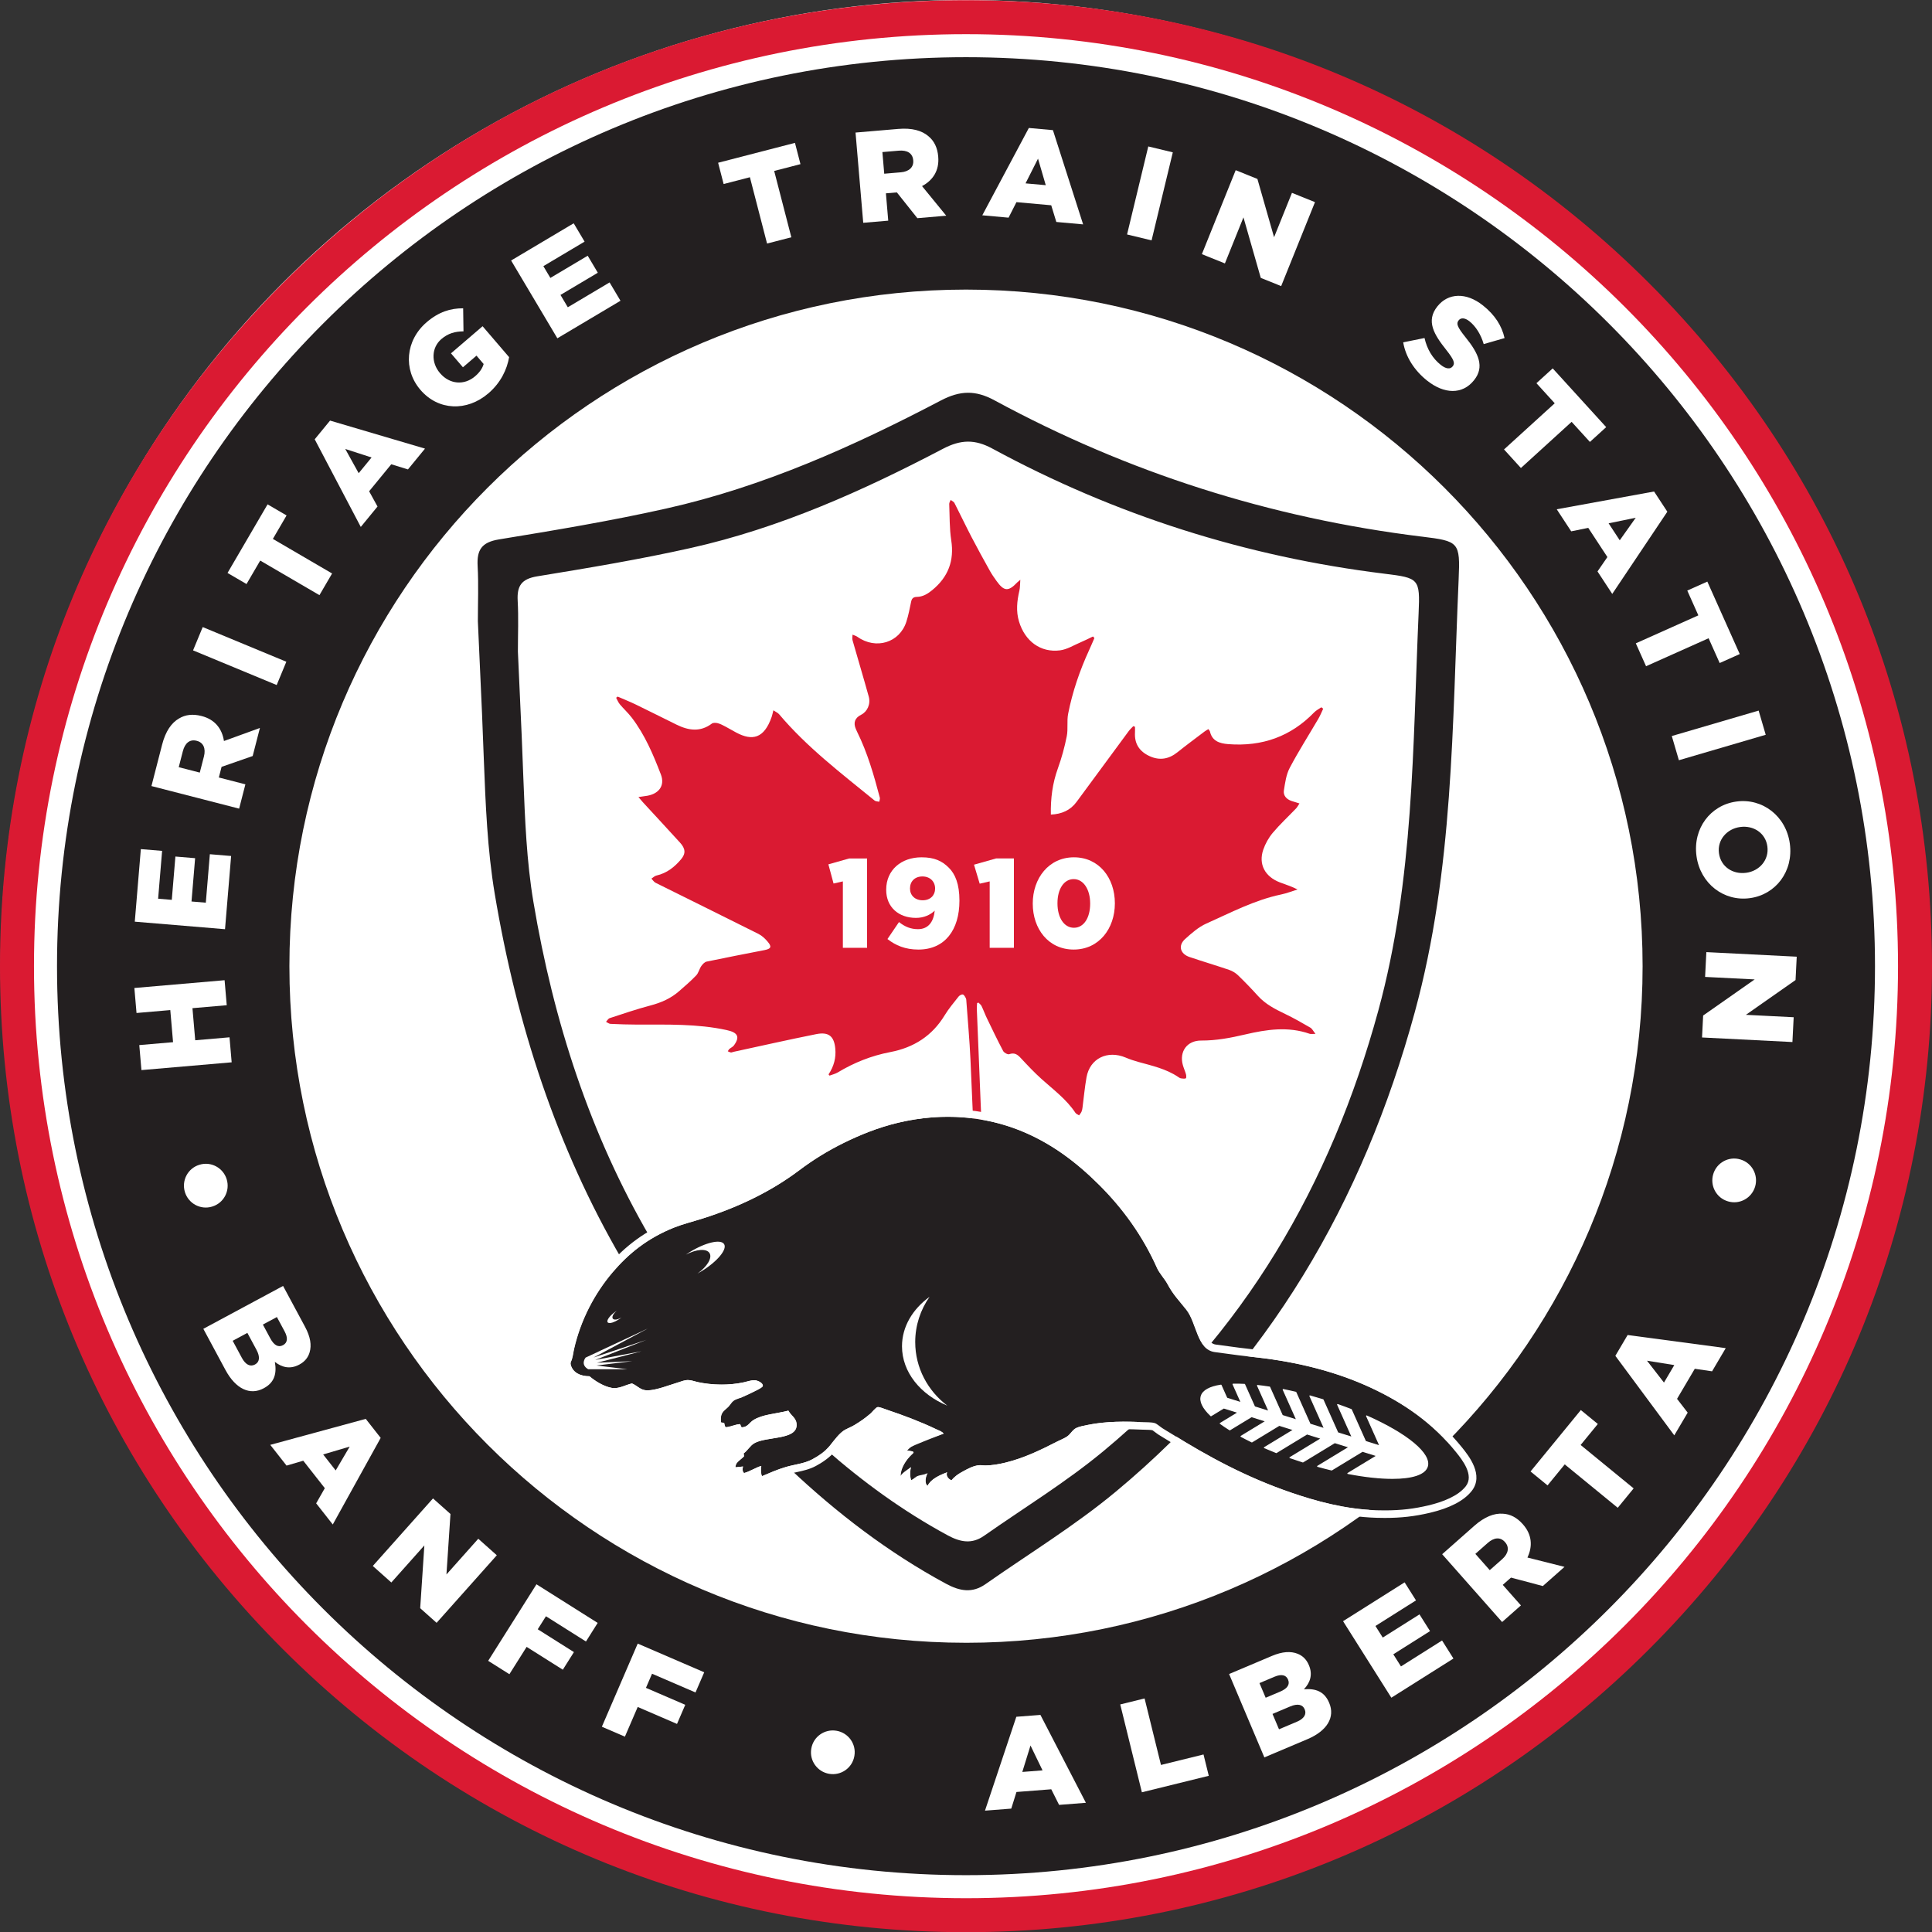
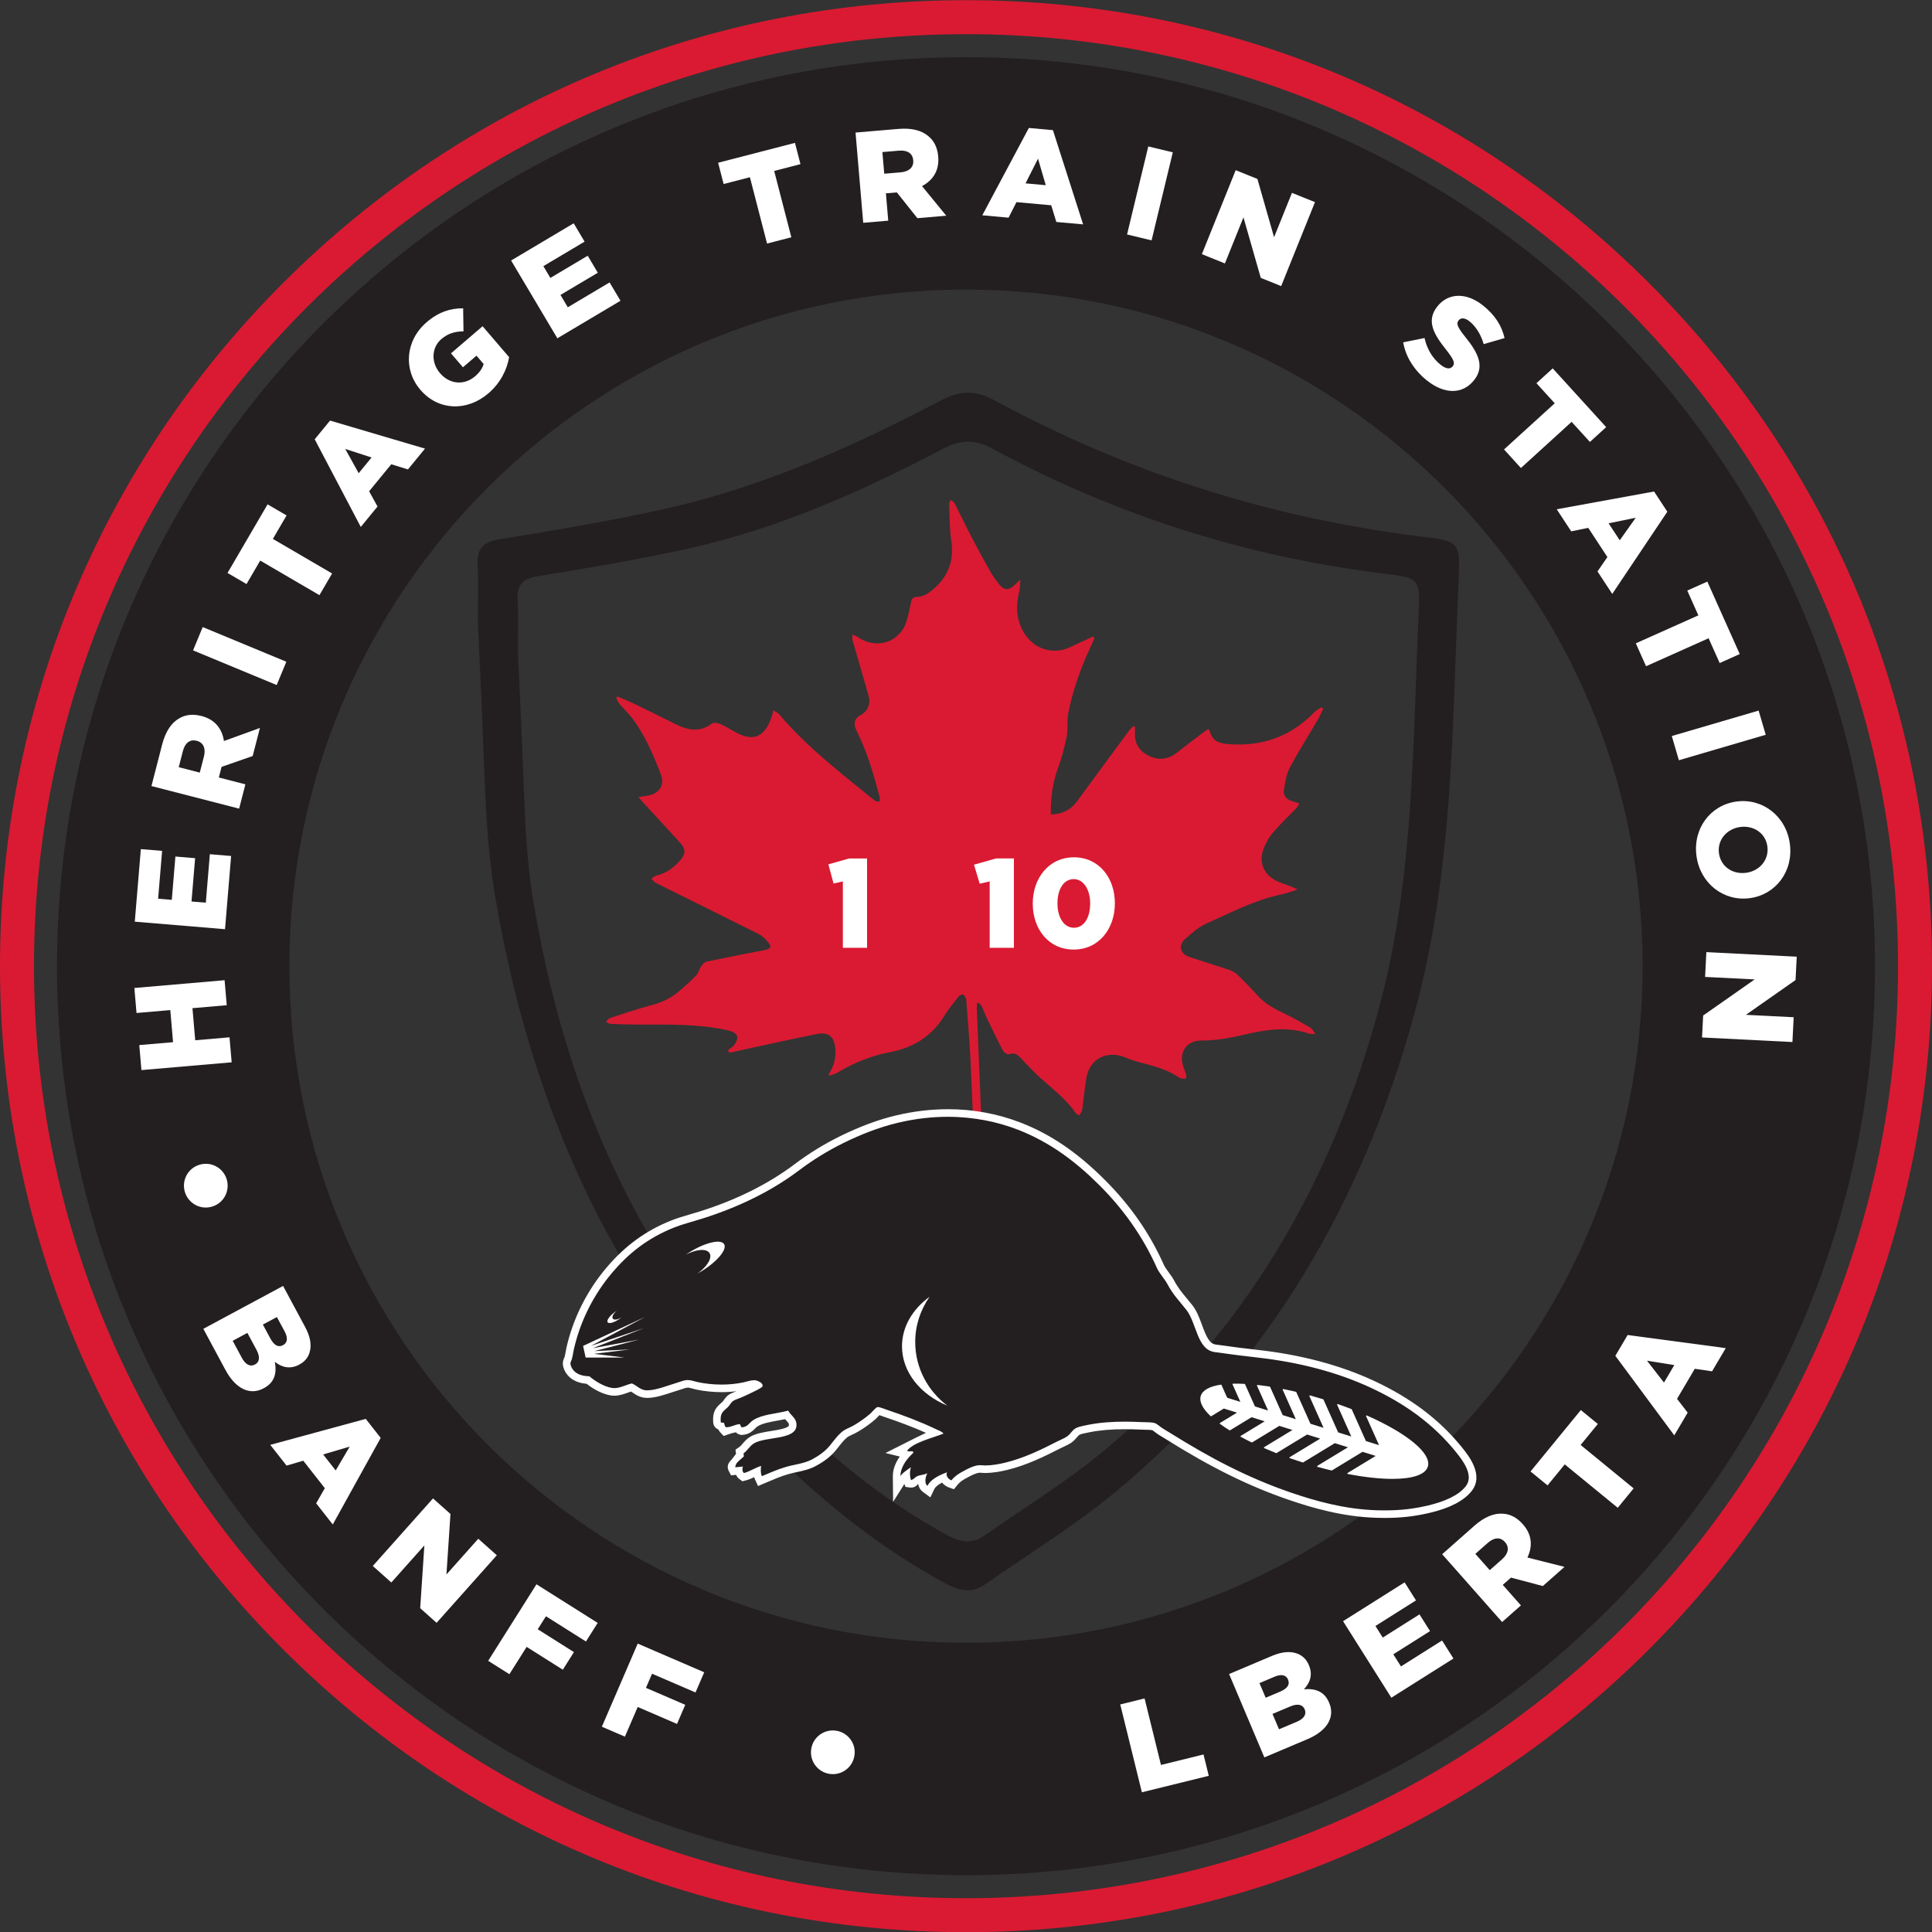
<svg xmlns="http://www.w3.org/2000/svg" id="b" viewBox="0 0 244.045 244.068">
  <rect x="0" y="0" width="244.045" height="244.068" fill="#333333" stroke="none" />
  <g id="c">
-     <circle cx="121.927" cy="121.85" r="121.85" fill="#fff" />
    <path d="m104.663,135.708c.671-1.004.962-2.082.848-3.263-.148-1.538-.82-2.133-2.407-1.816-3.495.698-6.971,1.486-10.454,2.238-.11.024-.223.09-.326.076-.135-.018-.262-.096-.392-.147.066-.1.115-.218.203-.295.18-.157.433-.258.567-.441.795-1.087.499-1.637-.906-1.943-3.728-.812-7.512-.686-11.291-.693-1.131-.002-2.262-.04-3.392-.092-.192-.009-.376-.168-.564-.258.153-.159.276-.403.464-.465,1.709-.558,3.413-1.142,5.152-1.6,1.364-.359,2.589-.9,3.625-1.813.732-.645,1.48-1.278,2.148-1.98.303-.318.392-.813.647-1.185.161-.235.42-.51.681-.565,2.429-.509,4.868-.974,7.304-1.453.815-.16.944-.409.424-1.033-.327-.393-.732-.782-1.19-1.012-4.323-2.169-8.667-4.301-12.997-6.458-.212-.105-.348-.347-.52-.525.208-.133.399-.335.627-.387,1.325-.301,2.302-1.084,3.117-2.057.613-.731.557-1.344-.129-2.099-1.558-1.713-3.136-3.41-4.704-5.115-.158-.172-.304-.355-.552-.645.368-.055.596-.097.826-.121,1.699-.183,2.571-1.273,2.006-2.739-.967-2.51-2.013-5-3.685-7.184-.452-.59-1.017-1.1-1.497-1.673-.201-.24-.314-.547-.466-.823.064-.05.127-.1.191-.151.777.338,1.566.652,2.327,1.02,1.715.83,3.412,1.692,5.122,2.53,1.507.739,2.993.959,4.453-.141.166-.125.521-.107.755-.045.343.091.663.27.98.436.456.239.895.507,1.35.748,2.005,1.063,3.505.777,4.465-1.979.077-.221.12-.454.219-.835.301.202.568.311.728.501,3.502,4.157,7.85,7.461,12.064,10.9.137.112.386.101.582.147.027-.173.113-.36.072-.517-.751-2.846-1.558-5.675-2.881-8.341-.048-.097-.09-.198-.134-.297q-.546-1.231.661-1.836c.77-.386,1.217-1.34.954-2.291-.657-2.376-1.371-4.737-2.045-7.109-.063-.222-.005-.475-.003-.713.205.088.436.144.612.27,2.335,1.662,5.34.751,6.19-1.911.263-.822.423-1.676.6-2.521.084-.401.273-.602.719-.609.764-.013,1.361-.379,1.929-.842,2.053-1.674,2.812-3.746,2.419-6.306-.231-1.508-.192-3.055-.255-4.585-.007-.169.116-.342.179-.513.162.123.393.215.475.375.735,1.434,1.423,2.889,2.167,4.319.743,1.43,1.525,2.841,2.309,4.251.243.437.534.853.826,1.263.967,1.36,1.512,1.396,2.65.194.059-.062.13-.113.374-.322-.044.571-.025.981-.115,1.368-.303,1.301-.445,2.595-.051,3.904.749,2.488,2.725,3.961,5.181,3.646.897-.115,1.739-.65,2.597-1.014.533-.226,1.048-.491,1.571-.739.058.067.117.133.175.2-.219.501-.429,1.005-.657,1.502-1.193,2.597-2.113,5.28-2.66,8.065-.181.923.01,1.912-.173,2.834-.272,1.37-.643,2.734-1.12,4.052-.683,1.885-.931,3.806-.889,5.847,1.363-.062,2.461-.538,3.243-1.598,2.199-2.981,4.39-5.968,6.591-8.948.167-.226.385-.419.579-.627.071.027.143.054.214.082,0,.244.012.49-.002.733-.08,1.383.54,2.376,1.84,2.972,1.283.589,2.442.378,3.525-.489,1.127-.902,2.292-1.761,3.444-2.635.135-.102.289-.18.466-.289.086.131.174.211.196.305.273,1.194,1.182,1.506,2.314,1.594,4.302.333,7.919-.98,10.851-4.013.251-.259.601-.431.906-.643.077.062.154.125.231.187-.198.415-.366.846-.598,1.243-1.212,2.073-2.51,4.104-3.627,6.222-.451.854-.583,1.883-.737,2.849-.101.632.305,1.108.958,1.332.293.101.592.185,1.009.315-.164.243-.272.465-.437.638-.976,1.022-2.023,1.988-2.928,3.063-.525.623-.947,1.379-1.208,2.14-.628,1.832.207,3.404,2.096,4.13.725.279,1.476.5,2.231.895-.685.213-1.357.484-2.057.63-3.378.705-6.378,2.303-9.464,3.677-.996.444-1.861,1.219-2.677,1.952-.916.823-.632,1.873.557,2.274,1.662.561,3.347,1.059,5.007,1.626.408.139.814.386,1.118.68.874.845,1.718,1.721,2.531,2.62.944,1.043,2.169,1.664,3.431,2.27,1.086.521,2.132,1.121,3.172,1.724.23.133.36.424.651.786-.397,0-.584.045-.732-.007-2.729-.957-5.432-.552-8.146.083-1.822.426-3.652.78-5.557.769-1.793-.01-2.79,1.397-2.32,3.093.109.395.287.773.397,1.168.046.167.052.485-.019.513-.179.069-.416.034-.622-0-.126-.021-.246-.108-.356-.182-1.513-1.02-3.285-1.41-5.021-1.891-.54-.15-1.076-.329-1.59-.547-2.31-.979-4.533.109-4.956,2.488-.226,1.274-.34,2.567-.51,3.851-.022.169-.053.345-.123.499-.075.164-.202.307-.306.46-.157-.106-.368-.18-.463-.323-1.12-1.691-2.755-2.904-4.255-4.249-.937-.84-1.799-1.758-2.654-2.676-.414-.445-.787-.717-1.46-.478-.183.065-.646-.19-.759-.405-.721-1.365-1.387-2.756-2.056-4.145-.245-.509-.435-1.042-.681-1.55-.079-.163-.256-.282-.389-.422-.056.023-.112.046-.167.07-.012.246-.043.493-.033.739.328,8.006.643,16.013,1.002,24.017.105,2.35.339,4.695.51,7.043.016.215.067.455-.01.641-.083.2-.332.509-.45.487-.223-.042-.543-.263-.579-.451-.145-.762-.242-1.538-.276-2.312-.34-7.681-.647-15.364-1.001-23.045-.112-2.436-.337-4.867-.513-7.301-.011-.15-.006-.316-.072-.444-.092-.179-.219-.427-.379-.465-.152-.036-.424.118-.539.263-.611.777-1.256,1.54-1.765,2.377-1.553,2.554-3.849,4.058-6.862,4.634-2.376.454-4.577,1.331-6.627,2.567-.312.188-.693.273-1.043.405-.042-.052-.085-.105-.127-.157Z" fill="#da1a32" />
    <path d="m187.778,199.74l1.425-1.234c.702-.606.787-1.641.18-2.342-.607-.701-1.653-.776-2.354-.169l-1.426,1.233,2.175,2.512Z" fill="#fff" />
    <path d="m122.023,4.315c65.021,0,117.731,52.71,117.731,117.731s-52.71,117.731-117.731,117.731S4.292,187.067,4.292,122.046,57.002,4.315,122.023,4.315M122.023.023C89.429.023,58.787,12.715,35.74,35.763,12.693,58.81,0,89.452,0,122.046s12.693,63.236,35.74,86.283c23.047,23.047,53.69,35.74,86.283,35.74s63.236-12.693,86.283-35.74c23.047-23.047,35.74-53.69,35.74-86.283s-12.693-63.236-35.74-86.283C185.259,12.715,154.616.023,122.023.023h0Z" fill="#da1a32" />
    <path d="m122.023,7.225C58.609,7.225,7.202,58.632,7.202,122.046s51.407,114.821,114.821,114.821,114.821-51.407,114.821-114.821S185.436,7.225,122.023,7.225Zm0,200.286c-47.201,0-85.466-38.264-85.466-85.466S74.821,36.58,122.023,36.58s85.466,38.264,85.466,85.466-38.264,85.466-85.466,85.466Z" fill="#231f20" />
    <path d="m179.577,67.782c-19.073-2.345-37.07-8.061-53.957-17.215-2.389-1.295-4.333-1.259-6.788.029-11.057,5.799-22.439,10.9-34.686,13.643-6.983,1.564-14.057,2.743-21.122,3.899-2.191.358-2.803,1.331-2.691,3.366.128,2.32.03,4.653.03,6.981l.524,11.613.227,5.796c.223,5.684.443,11.421,1.38,17.015,2.772,16.538,7.845,32.072,16.041,46.134,1.183-.917,2.392-1.87,3.553-2.795-7.515-12.904-12.168-27.157-14.711-42.331-.861-5.137-1.063-10.406-1.268-15.626l-.209-5.323-.481-10.665c0-2.137.091-4.28-.027-6.411-.103-1.868.459-2.762,2.471-3.091,6.488-1.061,12.985-2.144,19.398-3.581,11.247-2.52,21.7-7.204,31.854-12.53,2.254-1.182,4.039-1.216,6.234-.026,15.509,8.406,32.037,13.655,49.553,15.809,4.333.533,4.486.612,4.293,4.985-.743,16.814-.587,33.693-5.082,50.169-6.018,22.057-17.008,40.946-34.676,55.631-4.742,3.942-10.064,7.188-15.13,10.738-1.529,1.072-2.973.823-4.595-.055-5.653-3.059-10.775-6.794-15.517-10.974l-1.048,1.524-3.392,1.022c5.943,5.603,12.429,10.585,19.726,14.533,1.766.955,3.338,1.226,5.003.059,5.516-3.866,11.311-7.401,16.474-11.693,19.238-15.991,31.205-36.558,37.758-60.576,4.895-17.94,4.725-36.319,5.534-54.628.21-4.762.043-4.848-4.675-5.428Z" fill="#231f20" />
    <path d="m72.116,172.449c.29.946,1.203,1.397,2.357,1.397.657.561,1.771,1.285,2.823,1.47.885.154,1.713-.374,2.544-.562.569.225.939.682,1.531.824,1.038.248,3.023-.573,4.03-.865.416-.12.837-.295,1.169-.356.618-.116,1.08.12,1.615.233,1.661.351,3.769.456,5.787.02.467-.1.944-.285,1.398-.264.262.011,1.06.302.992.736-.025.156-.54.416-.804.55-.718.365-1.227.601-1.911.901-.346.151-.468-.033-1.005.427-.241.206-.443.565-.653.766-.612.587-1.014.701-.918,1.897.01.129.318.042.42.129.045.208.052.556.22.528.72-.118,1.084-.325,1.756-.391.136.081.096.367.267.407.742-.032.943-.588,1.443-.909,1.143-.732,2.797-.781,4.425-1.197.343.678,1.067.915,1.037,1.863-.058,1.862-3.84,1.374-5.352,2.255-.538.313-.862.955-1.336,1.274.015.125.03.249.044.373-.293.316-.634.504-.91.827-.084.098-.217.459-.163.564.317-.033.634-.068.952-.101-.106.25-.095.659.133.827.71-.186,1.474-.695,2.161-.898-.047.379-.082.906.096,1.295,1.033-.439,1.945-.844,3.029-1.164,1.093-.324,2.299-.416,3.333-.966.856-.455,1.69-1.061,2.243-1.749.487-.604,1.213-1.628,1.932-2.005.394-.207.796-.363,1.171-.589.766-.461,1.32-.853,2.001-1.432.18-.154.671-.776.895-.822.219-.043.848.221,1.126.316,2.227.747,4.34,1.548,6.307,2.491.326.156.705.264.907.542-1.643.63-6.307,2.419-4.589,2.144.194-.031.691.079.772.208.049.078-.161.233-.214.284-.673.635-1.417,1.688-1.407,2.733.295-.467.935-.818,1.324-1.128-.141.429-.179,1.108.012,1.624.126.017.376-.236.448-.268.672-.29,1.074-.308,1.623-.592-.214.334-.449,1.256.01,1.596.411-.859,1.502-1.351,2.464-1.714h0c-.211.456.216.894.559,1.015.409-.511.887-.83,1.478-1.144.524-.281,1.267-.709,2.021-.768.264-.02.531.036.781.032.888-.013,1.703-.161,2.507-.353,2.43-.586,4.624-1.679,6.576-2.676.417-.213.89-.394,1.23-.624.473-.322.68-.844,1.173-1.084.362-.176.942-.282,1.476-.39,2.304-.467,4.729-.446,6.831-.351.538.025,1.179-.001,1.6.119.28.081.65.432.982.651.351.229.721.438,1.008.617,4.757,2.978,9.598,5.589,15.226,7.518,3.089,1.059,6.809,2.112,10.859,2.231,2.597.076,4.473-.135,6.491-.611,1.905-.45,3.771-1.204,4.726-2.408,1.115-1.407-.454-3.369-1.211-4.312-2.929-3.638-6.549-6.176-10.763-8.14-4.231-1.97-9.066-3.236-14.401-3.832-1.764-.198-2.789-.324-5.338-.679-2.242-.312-2.27-3.68-3.577-5.337-.972-1.232-1.666-1.885-2.427-3.321-.254-.481-1.011-1.353-1.262-1.916-1.83-4.112-4.343-7.566-7.323-10.537-2.896-2.886-6.188-5.411-10.311-6.998-4.028-1.55-9.2-2.264-15.126-.854-2.486.592-4.76,1.52-6.812,2.526-2.056,1.009-3.956,2.193-5.612,3.443-3.377,2.55-7.45,4.61-12.249,6.125-1.284.406-2.497.702-3.593,1.138-3.355,1.336-5.759,3.29-7.767,5.646-2.269,2.665-4.032,5.994-4.877,9.691-.12.527-.154,1.093-.393,1.609,0,0-.097.178-.017.443Z" fill="#231f20" fill-rule="evenodd" />
    <path d="m119.723,141.07c3.32,0,6.288.643,8.807,1.612,4.123,1.586,7.415,4.111,10.311,6.998,2.981,2.971,5.493,6.426,7.323,10.537.251.563,1.007,1.435,1.262,1.916.761,1.435,1.455,2.089,2.427,3.321,1.307,1.657,1.336,5.025,3.577,5.337,2.549.354,3.574.481,5.338.679,5.335.596,10.171,1.862,14.401,3.832,4.214,1.963,7.834,4.502,10.763,8.14.757.943,2.326,2.905,1.211,4.312-.955,1.205-2.821,1.958-4.726,2.408-1.75.412-3.392.626-5.49.626-.322,0-.656-.005-1.002-.015-4.05-.119-7.77-1.172-10.859-2.231-5.628-1.929-10.469-4.54-15.226-7.518-.287-.179-.657-.388-1.008-.617-.331-.219-.702-.57-.982-.651-.421-.121-1.062-.095-1.6-.119-.698-.031-1.432-.055-2.185-.055-1.514,0-3.107.094-4.646.406-.533.108-1.114.214-1.476.39-.494.24-.7.762-1.173,1.084-.34.23-.812.411-1.23.624-1.952.997-4.146,2.09-6.576,2.676-.804.192-1.62.34-2.507.353-.008 0-.015 0-.023 0-.205,0-.42-.037-.636-.037-.041,0-.082.001-.122.004-.754.059-1.496.487-2.021.768-.59.314-1.069.633-1.478,1.144-.343-.121-.77-.559-.559-1.015-.962.363-2.053.856-2.464,1.714-.459-.34-.224-1.262-.01-1.596-.549.284-1.224.17-1.592.592-.048.057-.358.269-.46.269-.006,0-.013-0-.02-.001-.191-.515-.153-1.194-.012-1.624-.389.31-1.029.661-1.324,1.128-.01-1.045.735-2.098,1.407-2.733.053-.051.233-.194.214-.284-.01-.294-.612.066-.772-.208.888-1.078,2.946-1.513,4.589-2.144-.201-.277-.58-.386-.907-.542-1.967-.943-4.08-1.744-6.307-2.491-.258-.088-.816-.321-1.071-.321-.02,0-.039.002-.055.005-.224.046-.715.668-.895.822-.681.578-1.235.971-2.001,1.432-.375.227-.777.383-1.171.589-.719.377-1.445,1.401-1.932,2.005-.553.688-1.386,1.294-2.243,1.749-1.035.55-2.24.642-3.333.966-1.084.32-1.996.726-3.029,1.164-.178-.39-.143-.917-.096-1.295-.687.203-1.451.712-2.161.898-.227-.169-.238-.577-.133-.827-.317.033-.635.068-.952.101-.054-.105.11-.466.194-.564.276-.323.586-.511.878-.827-.015-.124-.03-.248-.044-.373.474-.319.798-.961,1.336-1.274,1.512-.881,5.294-.393,5.352-2.255.03-.947-.694-1.185-1.037-1.863-1.628.416-3.282.465-4.425,1.197-.5.321-.701.878-1.443.909-.171-.04-.131-.326-.267-.407-.672.065-1.194.455-1.756.391-.117-.125-.175-.32-.22-.528-.102-.088-.41-.001-.42-.129-.096-1.196.306-1.31.918-1.897.209-.201.384-.596.653-.766.268-.171.659-.276,1.005-.427.683-.3,1.192-.535,1.911-.901.264-.134.779-.394.804-.55.067-.434-.73-.724-.992-.736-.024-.001-.049-.002-.073-.002-.432,0-.883.171-1.324.266-.93.201-1.879.287-2.795.287-1.071,0-2.097-.118-2.992-.307-.434-.092-.82-.265-1.28-.265-.107,0-.218.009-.334.031-.332.061-.753.236-1.169.356-.878.254-2.5.911-3.589.911-.16,0-.309-.014-.442-.046-.592-.141-.962-.598-1.531-.824-.727.165-1.452.59-2.215.59-.109,0-.218-.009-.328-.028-1.052-.184-2.166-.908-2.823-1.47-1.154,0-2.067-.452-2.357-1.397-.08-.264.017-.443.017-.443.24-.517.273-1.083.393-1.609.845-3.697,2.608-7.026,4.877-9.691,2.008-2.357,4.412-4.311,7.767-5.646,1.096-.436,2.309-.733,3.593-1.139,4.799-1.515,8.872-3.575,12.249-6.125,1.655-1.249,3.555-2.434,5.612-3.443,2.052-1.006,4.326-1.934,6.812-2.526,2.219-.528,4.331-.758,6.318-.758m0-.956c-2.153,0-4.353.264-6.539.784-2.241.534-4.534,1.383-7.011,2.598-2.045,1.003-3.985,2.193-5.767,3.538-3.323,2.509-7.347,4.52-11.961,5.976-.427.135-.846.258-1.255.377-.841.246-1.636.479-2.404.785-3.203,1.275-5.79,3.154-8.142,5.915-2.48,2.913-4.237,6.405-5.081,10.099-.04.176-.072.355-.103.536-.057.325-.11.632-.222.877-.082.171-.232.591-.068,1.13.37,1.205,1.448,1.959,2.917,2.063.573.447,1.738,1.244,3.013,1.468.161.028.327.042.493.042.646,0,1.219-.207,1.726-.389.134-.048.264-.095.389-.136.074.046.152.099.235.155.3.204.673.458,1.176.577.2.048.423.072.663.072.977,0,2.172-.397,3.132-.717.271-.09.518-.173.723-.232.174-.05.35-.109.52-.167.206-.07.42-.142.555-.167.059-.011.111-.015.162-.015.177,0,.366.053.606.121.156.044.313.088.476.122,1.015.215,2.118.328,3.19.328.647,0,1.282-.04,1.897-.12-.047.018-.094.035-.141.053-.268.1-.546.203-.803.367-.32.202-.527.498-.678.714-.044.062-.083.125-.127.172-.083.079-.166.152-.242.22-.613.542-1.074,1.066-.963,2.439.009.121.083.645.64.865.064.129.147.254.255.37l.429.458.591-.211c.311-.111.625-.196.947-.257.145.154.324.254.536.304l.128.03.131-.006c.866-.037,1.335-.506,1.646-.816.103-.103.193-.192.273-.244.613-.392,1.533-.559,2.507-.736.325-.059.657-.119.994-.19.058.066.115.128.168.185.278.301.327.371.32.571-.012.383-1.405.605-2.238.737-.947.151-1.926.306-2.64.723-.427.248-.734.604-.98.889-.145.168-.295.341-.409.418l-.484.326.064.54c-.089.112-.175.226-.26.338-.112.148-.223.294-.331.421-.638.582-.446,1.152-.333,1.371l.299.581.632-.066c.095.208.237.396.434.542l.368.273.443-.116c.363-.095.708-.244,1.043-.402.028.092.062.183.102.272l.387.846.857-.364.323-.137c.905-.386,1.687-.719,2.604-.99.34-.101.699-.178,1.079-.261.803-.174,1.634-.353,2.432-.778.747-.397,1.793-1.065,2.539-1.995.075-.093.157-.198.243-.308.382-.487.959-1.224,1.387-1.449.143-.075.288-.143.431-.21.256-.12.52-.245.79-.408.823-.495,1.42-.922,2.126-1.521.077-.065.195-.188.328-.332.048-.052.122-.132.193-.205.119.042.261.094.341.124.089.033.169.062.233.084,2.074.696,3.786,1.351,5.305,2.032-.79.366-1.548.75-2.291,1.125l-.513.259-2.308,1.162,1.81.447c-.449.634-.887,1.505-.878,2.479l.031,3.249,1.427-2.262.137.368.566.079.066.009.086.001c.319,0,.669-.153.872-.485.07.392.256.762.62,1.032l.931.69.5-1.045c.157-.329.564-.607.983-.822.224.275.527.494.859.611l.641.226.424-.531c.313-.391.683-.633,1.18-.897l.121-.065c.458-.247,1.027-.554,1.526-.594.011-0.0.021-0.0.031-0.0.111,0,.186.008.26.014.133.012.264.022.392.022,1.103-.016,2.048-.211,2.753-.38,2.44-.588,4.603-1.638,6.788-2.754.132-.067.27-.131.408-.195.313-.145.636-.295.923-.489.322-.219.543-.478.721-.686.131-.153.244-.285.334-.329.218-.106.705-.204,1.096-.282l.152-.031c1.285-.26,2.743-.387,4.456-.387.646,0,1.327.017,2.142.054.146.007.3.01.455.013.326.007.732.015.925.07.032.019.206.152.321.24.133.102.268.204.397.289.232.151.467.292.684.422.123.073.24.143.345.209,5.675,3.553,10.432,5.901,15.422,7.611,2.904.996,6.794,2.155,11.141,2.283.356.01.698.016,1.03.016,2.062,0,3.77-.195,5.709-.652,2.516-.595,4.284-1.518,5.256-2.745,1.592-2.008-.375-4.458-1.215-5.504-2.804-3.483-6.436-6.233-11.104-8.408-4.262-1.985-9.208-3.302-14.699-3.916-1.769-.199-2.785-.324-5.313-.676-.802-.111-1.187-1.005-1.725-2.463-.326-.883-.664-1.797-1.233-2.518-.256-.325-.493-.61-.718-.879-.613-.737-1.097-1.319-1.615-2.297-.143-.27-.369-.581-.609-.911-.234-.321-.524-.721-.625-.947-1.791-4.025-4.252-7.566-7.521-10.825-3.477-3.465-6.859-5.757-10.643-7.213-2.89-1.112-5.969-1.676-9.151-1.676h0Z" fill="#fff" />
    <path d="m87.155,158.144c-.18.111-.352.225-.52.34,1.331-.699,2.619-.801,2.992-.195s-.3,1.71-1.525,2.582c.178-.098.357-.2.538-.31,1.973-1.213,3.239-2.737,2.829-3.404s-2.342-.225-4.314.988Z" fill="#fff" fill-rule="evenodd" />
    <path d="m78.324,166.554c.064-.045.124-.092.183-.138-.473.291-.946.361-1.099.147s.068-.638.498-.991c-.063.041-.127.083-.191.128-.697.497-1.126,1.091-.958,1.327s.87.024,1.567-.473Z" fill="#fff" fill-rule="evenodd" />
    <path d="m115.608,169.527c0-2.116.667-4.083,1.81-5.715-2.133,1.547-3.48,3.769-3.48,6.247,0,3.263,2.325,6.09,5.725,7.5-2.466-1.874-4.055-4.772-4.055-8.032Z" fill="#fff" fill-rule="evenodd" />
-     <path d="m73.977,171.485s-.727.865.322,1.474h4.944l-3.897-.473,4.522-.548s-4.558.208-4.461.198,5.63-1.449,5.63-1.449l-5.848,1.095,6.476-2.542s-6.736,2.258-6.689,2.237,6.852-3.664,6.852-3.664l-7.851,3.673Z" fill="#fff" fill-rule="evenodd" />
+     <path d="m73.977,171.485h4.944l-3.897-.473,4.522-.548s-4.558.208-4.461.198,5.63-1.449,5.63-1.449l-5.848,1.095,6.476-2.542s-6.736,2.258-6.689,2.237,6.852-3.664,6.852-3.664l-7.851,3.673Z" fill="#fff" fill-rule="evenodd" />
    <path d="m174.324,182.658l-1.835-.572-1.8-4.029c-.557-.217-1.132-.428-1.72-.633l1.85,4.142-1.835-.572-1.867-4.179c-.556-.172-1.107-.332-1.652-.482l1.849,4.14-1.835-.572-1.798-4.025c-.541-.128-1.071-.243-1.592-.347l1.72,3.851-1.835-.572-1.602-3.587c-.526-.082-1.036-.15-1.528-.205l1.461,3.271-1.835-.572-1.267-2.835c-.511-.026-.995-.035-1.448-.025l1.045,2.34-1.835-.572-.735-1.645c-1.372.204-2.265.656-2.487,1.367-.218.699.24,1.562,1.218,2.492l1.62-.985,1.835.572-2.277,1.383c.365.267.766.536,1.2.806l2.746-1.669,1.835.572-3.159,1.92c.435.236.891.47,1.37.702l3.458-2.102,1.835.572-3.708,2.254c.486.211.987.418,1.504.621l3.874-2.354,1.835.572-3.985,2.422c.532.187,1.076.369,1.63.544l4.024-2.445,1.835.572-3.994,2.427c.599.166,1.191.319,1.772.458l3.891-2.365,1.835.572-3.679,2.236c5.399,1.04,9.519.775,10.033-.876.512-1.641-2.684-4.181-7.667-6.385l1.696,3.797Z" fill="#fff" fill-rule="evenodd" />
    <path d="m175.887,186.809c-1.568,0-3.481-.203-5.639-.619-.028-.005-.05-.027-.055-.056-.006-.027.007-.056.031-.07l3.55-2.156-1.66-.518-3.864,2.348c-.016.01-.033.014-.052.009-.564-.135-1.162-.289-1.774-.459-.026-.008-.046-.029-.05-.057s.009-.055.032-.068l3.864-2.348-1.66-.518-3.996,2.429c-.019.011-.038.012-.057.007-.547-.173-1.096-.356-1.633-.544-.025-.009-.043-.032-.046-.059s.01-.052.032-.065l3.855-2.343-1.66-.518-3.847,2.338c-.02.012-.039.014-.062.006-.485-.191-.978-.395-1.505-.622-.023-.011-.04-.033-.041-.059-.002-.025.011-.051.032-.063l3.578-2.175-1.659-.518-3.432,2.085c-.021.013-.045.014-.066.003-.468-.227-.93-.464-1.372-.703-.021-.012-.035-.034-.035-.059-.001-.024.012-.048.032-.061l3.028-1.841-1.659-.518-2.719,1.652c-.023.014-.051.014-.072,0-.442-.275-.848-.548-1.205-.809-.019-.014-.028-.035-.027-.059s.013-.044.032-.056l2.146-1.305-1.659-.518-1.593.968c-.027.018-.061.014-.084-.009-1.042-.99-1.458-1.852-1.236-2.562.222-.711,1.101-1.2,2.543-1.415.031.003.061.014.072.04l.722,1.617,1.66.518-.982-2.2c-.01-.021-.008-.046.004-.065.013-.02.034-.031.057-.031.444-.013.933-.003,1.452.024.026.001.05.017.06.04l1.254,2.808,1.66.518-1.399-3.132c-.011-.022-.008-.049.007-.069.015-.02.041-.025.063-.027.511.057,1.025.126,1.531.205.023.004.043.019.052.04l1.59,3.559,1.66.518-1.658-3.712c-.011-.023-.008-.051.009-.071.016-.021.044-.027.067-.024.561.112,1.082.226,1.594.347.021.005.038.02.047.039l1.785,3.997,1.659.517-1.786-4c-.012-.024-.007-.053.011-.073.017-.021.045-.03.07-.021.565.156,1.121.318,1.653.483.019.006.034.02.042.037l1.854,4.15,1.659.517-1.787-4.002c-.012-.025-.007-.055.012-.075.02-.021.05-.025.073-.019.579.202,1.159.416,1.723.635.017.007.03.02.037.036l1.786,4,1.66.518-1.634-3.657c-.012-.026-.007-.057.014-.077.021-.019.051-.026.077-.014,5.189,2.296,8.214,4.836,7.704,6.469-.316,1.016-1.947,1.542-4.473,1.542Zm-5.438-.721c5.382,1.013,9.3.673,9.779-.862.474-1.521-2.521-4.016-7.466-6.229l1.623,3.633c.012.025.007.054-.011.074-.019.02-.046.028-.072.02l-1.835-.572c-.019-.006-.034-.02-.042-.037l-1.788-4.003c-.504-.195-1.021-.387-1.54-.569l1.784,3.995c.012.025.007.054-.011.074-.019.02-.045.026-.072.02l-1.834-.571c-.019-.006-.034-.02-.042-.037l-1.854-4.15c-.478-.147-.974-.293-1.479-.434l1.789,4.006c.012.025.007.054-.011.074-.019.021-.046.027-.072.02l-1.834-.571c-.019-.006-.034-.02-.042-.037l-1.784-3.994c-.46-.108-.928-.211-1.426-.312l1.666,3.729c.012.025.007.054-.011.074-.019.02-.046.026-.072.02l-1.835-.572c-.019-.006-.034-.02-.042-.037l-1.588-3.553c-.452-.071-.912-.134-1.368-.186l1.412,3.161c.012.025.007.054-.011.074-.019.02-.046.026-.072.02l-1.835-.572c-.019-.006-.034-.02-.042-.037l-1.25-2.798c-.46-.021-.896-.034-1.296-.023l1.002,2.244c.012.025.007.054-.011.074-.019.021-.047.027-.072.02l-1.835-.572c-.019-.006-.034-.02-.042-.037l-.714-1.598c-1.354.21-2.177.662-2.38,1.312-.198.638.203,1.462,1.163,2.385l1.574-.957c.019-.011.037-.013.057-.007l1.834.572c.025.008.045.03.048.057.003.027-.01.054-.032.067l-2.188,1.33c.324.233.686.475,1.077.72l2.709-1.646c.018-.011.036-.014.057-.007l1.834.572c.025.008.045.03.048.057.003.027-.01.054-.032.067l-3.056,1.857c.397.214.81.424,1.227.628l3.427-2.082c.018-.011.036-.013.057-.007l1.834.572c.025.008.045.03.048.057.003.027-.01.054-.032.067l-3.595,2.185c.469.201.911.384,1.347.556l3.845-2.337c.018-.011.036-.013.057-.007l1.835.572c.025.008.045.03.048.057.003.027-.01.054-.032.067l-3.861,2.347c.482.167.973.33,1.462.485l3.996-2.429c.018-.011.036-.014.057-.007l1.835.572c.025.008.045.03.048.057.003.027-.01.054-.032.067l-3.858,2.344c.548.15,1.081.287,1.588.409l3.867-2.35c.018-.011.036-.014.057-.007l1.835.572c.025.008.045.03.048.057.003.027-.01.054-.032.067l-3.527,2.143Z" fill="#fff" />
    <path d="m26.816,152.406l-.031.01c-1.453.442-2.987-.388-3.43-1.841-.442-1.453.368-2.998,1.821-3.44l.031-.01c1.453-.442,2.987.388,3.429,1.841.443,1.453-.367,2.998-1.82,3.44Z" fill="#fff" />
    <path d="m17.866,135.171l-.272-3.159,4.266-.367-.349-4.055-4.266.368-.272-3.158,11.396-.983.272,3.159-4.331.373.35,4.054,4.331-.373.272,3.158-11.397.983Z" fill="#fff" />
    <path d="m17.026,116.424l.765-9.166,2.686.224-.503,6.041,1.726.144.456-5.471,2.491.208-.456,5.47,1.807.151.51-6.122,2.687.224-.771,9.248-11.396-.951Z" fill="#fff" />
    <path d="m19.13,99.293l1.349-5.237c.436-1.693,1.18-2.75,2.131-3.298.8-.486,1.74-.598,2.832-.317l.032.008c1.693.436,2.584,1.627,2.815,3.154l4.542-1.648-.913,3.544-3.929,1.368-.008.031-.338,1.313,3.354.864-.791,3.07-11.076-2.852Zm6.628-3.726c.269-1.044-.083-1.776-.89-1.984l-.032-.008c-.87-.224-1.476.295-1.741,1.324l-.518,2.009,2.658.685.521-2.025Z" fill="#fff" />
    <path d="m24.387,82.152l1.22-2.942,10.563,4.379-1.22,2.943-10.564-4.379Z" fill="#fff" />
    <path d="m32.87,70.81l-1.73,2.964-2.399-1.4,5.059-8.666,2.399,1.401-1.73,2.964,7.481,4.367-1.599,2.738-7.48-4.367Z" fill="#fff" />
    <path d="m39.753,55.491l1.938-2.363,11.995,3.54-2.155,2.628-2.107-.651-2.797,3.411,1.061,1.927-2.114,2.578-5.819-11.069Zm7.181,2.297l-3.322-1.076,1.696,3.06,1.626-1.983Z" fill="#fff" />
    <path d="m53.111,49.249l-.021-.025c-2.169-2.531-1.886-6.217.806-8.525,1.526-1.308,3.009-1.762,4.608-1.755l.043,2.912c-1.067.011-1.943.245-2.799.979-1.253,1.074-1.316,2.958-.178,4.286l.021.025c1.202,1.402,3.043,1.566,4.42.386.583-.5.923-1.007,1.081-1.551l-.904-1.055-1.712,1.468-1.51-1.761,3.995-3.425,3.35,3.908c-.269,1.544-1.047,3.222-2.623,4.573-2.704,2.319-6.322,2.191-8.576-.438Z" fill="#fff" />
    <path d="m64.564,32.905l7.903-4.699,1.377,2.316-5.208,3.097.885,1.488,4.717-2.804,1.277,2.148-4.717,2.804.926,1.558,5.278-3.138,1.377,2.316-7.974,4.741-5.842-9.827Z" fill="#fff" />
    <path d="m94.727,22.387l-3.32.859-.695-2.688,9.706-2.511.695,2.687-3.32.859,2.167,8.378-3.067.793-2.167-8.378Z" fill="#fff" />
    <path d="m108.07,16.745l5.389-.459c1.742-.148,2.986.205,3.818.921.723.594,1.14,1.444,1.236,2.567l.002.033c.149,1.742-.681,2.977-2.046,3.7l3.058,3.741-3.647.311-2.59-3.256-.032.003-1.352.115.294,3.452-3.159.27-.972-11.397Zm5.709,5.023c1.075-.092,1.649-.666,1.578-1.496l-.003-.033c-.077-.896-.767-1.296-1.825-1.206l-2.068.176.233,2.735,2.084-.178Z" fill="#fff" />
    <path d="m129.961,16.165l3.042.274,3.814,11.904-3.384-.305-.646-2.108-4.392-.396-.996,1.96-3.318-.299,5.88-11.031Zm2.137,7.227l-.978-3.351-1.576,3.121,2.554.23Z" fill="#fff" />
    <path d="m145.048,18.497l3.098.747-2.682,11.119-3.097-.747,2.681-11.119Z" fill="#fff" />
    <path d="m156.09,21.498l2.742,1.105,2.105,7.364,2.259-5.606,2.909,1.172-4.272,10.606-2.576-1.038-2.187-7.643-2.344,5.818-2.909-1.172,4.272-10.606Z" fill="#fff" />
    <path d="m177.249,43.242l2.692-.545c.319,1.405,1.007,2.56,2.04,3.385.663.53,1.204.586,1.51.203l.021-.025c.295-.37.165-.809-.823-2.058-1.554-1.952-2.593-3.66-1.125-5.497l.021-.025c1.325-1.658,3.598-1.808,5.74-.095,1.519,1.213,2.378,2.569,2.726,4.122l-2.634.759c-.357-1.227-1.006-2.246-1.797-2.878-.6-.479-1.097-.459-1.352-.14l-.021.025c-.326.408-.162.832.851,2.101,1.697,2.087,2.442,3.77,1.107,5.441l-.021.026c-1.457,1.824-3.766,1.756-5.934.023-1.582-1.264-2.689-2.964-3.002-4.823Z" fill="#fff" />
    <path d="m196.39,50.943l-2.311-2.538,2.055-1.871,6.755,7.42-2.055,1.87-2.311-2.538-6.405,5.831-2.134-2.344,6.405-5.831Z" fill="#fff" />
    <path d="m208.938,62.084l1.675,2.554-6.958,10.384-1.863-2.84,1.25-1.816-2.418-3.687-2.155.437-1.827-2.786,12.297-2.245Zm-4.336,6.164l2.02-2.848-3.426.704,1.406,2.144Z" fill="#fff" />
    <path d="m214.531,77.73l-1.4-3.131,2.534-1.133,4.094,9.153-2.534,1.134-1.4-3.131-7.9,3.534-1.294-2.892,7.901-3.534Z" fill="#fff" />
    <path d="m222.145,89.759l.896,3.056-10.969,3.215-.896-3.056,10.97-3.215Z" fill="#fff" />
    <path d="m219.331,101.25l.032-.004c3.254-.442,6.249,1.823,6.724,5.32s-1.78,6.441-5.035,6.883l-.032.004c-3.254.441-6.249-1.823-6.724-5.32-.475-3.497,1.78-6.441,5.035-6.883Zm1.222,9.001l.032-.004c1.635-.222,2.899-1.597,2.664-3.33-.232-1.716-1.781-2.676-3.416-2.455l-.032.004c-1.636.222-2.899,1.597-2.667,3.313.235,1.732,1.783,2.692,3.419,2.471Z" fill="#fff" />
    <path d="m226.958,120.844l-.149,2.952-6.272,4.394,6.035.305-.158,3.132-11.418-.577.14-2.772,6.511-4.561-6.264-.316.158-3.132,11.418.577Z" fill="#fff" />
-     <path d="m219.823,146.455l.031.009c1.456.432,2.278,1.97,1.847,3.426-.432,1.455-1.958,2.298-3.414,1.866l-.031-.01c-1.456-.431-2.278-1.969-1.847-3.425s1.958-2.298,3.414-1.866Z" fill="#fff" />
    <path d="m35.758,162.437l2.777,5.166c.681,1.266.844,2.328.571,3.235-.187.62-.587,1.15-1.278,1.521l-.029.016c-1.166.627-2.212.336-3.08-.347.254,1.439-.019,2.588-1.385,3.322l-.029.016c-1.727.929-3.535.083-4.827-2.319l-2.793-5.194,10.072-5.416Zm-5.205,9.087c.457.849,1.051,1.16,1.641.843l.029-.016c.547-.294.674-.919.171-1.854l-1.145-2.129-1.856.998,1.16,2.158Zm3.597-2.453c.457.849 1,1.169,1.589.852l.029-.016c.547-.294.631-.896.183-1.73l-.975-1.812-1.77.951.944,1.756Z" fill="#fff" />
    <path d="m46.201,179.229l1.886,2.402-6.052,10.939-2.098-2.672,1.092-1.916-2.723-3.469-2.11.618-2.058-2.621,12.063-3.282Zm-3.797,6.512l1.77-3.01-3.354.992,1.583,2.018Z" fill="#fff" />
    <path d="m54.695,189.276l2.207,1.966-.508,7.641,4.02-4.512,2.341,2.086-7.605,8.534-2.072-1.847.526-7.93-4.172,4.682-2.341-2.086,7.605-8.534Z" fill="#fff" />
    <path d="m67.765,200.123l7.733,4.879-1.481,2.348-5.054-3.189-1.037,1.644,4.571,2.884-1.403,2.224-4.571-2.884-2.178,3.452-2.679-1.69,6.099-9.666Z" fill="#fff" />
    <path d="m80.556,207.615l8.399,3.623-1.1,2.55-5.49-2.367-.77,1.784,4.965,2.142-1.042,2.415-4.964-2.142-1.618,3.75-2.91-1.255,4.529-10.5Z" fill="#fff" />
    <path d="m102.479,220.897l.005-.032c.255-1.497,1.685-2.496,3.182-2.24,1.497.255,2.515,1.671,2.259,3.168l-.006.032c-.255,1.497-1.685,2.496-3.182,2.24-1.498-.255-2.515-1.671-2.259-3.168Z" fill="#fff" />
-     <path d="m128.379,216.859l3.045-.236,5.744,11.101-3.387.264-.988-1.971-4.396.342-.656,2.099-3.321.258,3.959-11.855Zm3.312,6.77l-1.522-3.142-1.034,3.34,2.557-.198Z" fill="#fff" />
    <path d="m141.506,215.3l3.075-.758,2.07,8.402,5.374-1.324.664,2.695-8.449,2.082-2.734-11.098Z" fill="#fff" />
    <path d="m155.257,211.459l5.401-2.284c1.324-.561,2.396-.624,3.274-.268.6.243,1.091.691,1.396,1.413l.013.03c.516,1.219.129,2.233-.633,3.034,1.457-.119,2.575.259,3.18,1.688l.013.03c.764,1.806-.246,3.527-2.759,4.59l-5.432,2.297-4.454-10.531Zm6.454,2.219c.888-.376,1.258-.887.996-1.504l-.013-.029c-.241-.572-.833-.712-1.705-.343l-1.896.802.783,1.851,1.835-.776Zm2.107,3.809c.888-.376,1.253-.938.992-1.555l-.013-.03c-.241-.571-.852-.757-1.83-.344l-2.227.942.821,1.94,2.256-.954Z" fill="#fff" />
    <path d="m169.652,204.783l7.775-4.905,1.438,2.279-5.123,3.232.923,1.464,4.64-2.928,1.334,2.112-4.641,2.928.968,1.533,5.191-3.276,1.438,2.278-7.844,4.949-6.1-9.667Z" fill="#fff" />
    <path d="m182.172,196.324l4.051-3.581c1.31-1.157,2.518-1.615,3.612-1.536.935.046,1.775.479,2.522,1.324l.021.024c1.157,1.31,1.229,2.795.563,4.188l4.684,1.18-2.741,2.423-4.019-1.068-.024.021-1.017.897,2.294,2.595-2.374,2.099-7.573-8.566Zm7.576.629c.808-.715.926-1.517.374-2.142l-.021-.024c-.595-.673-1.388-.583-2.183.12l-1.555,1.374,1.818,2.057,1.566-1.385Z" fill="#fff" />
    <path d="m197.653,184.978l-2.172,2.653-2.148-1.759,6.353-7.758,2.147,1.759-2.172,2.653,6.696,5.483-2.008,2.451-6.696-5.483Z" fill="#fff" />
    <path d="m204.046,171.265l1.552-2.631,12.393,1.659-1.727,2.927-2.183-.32-2.241,3.799,1.344,1.741-1.693,2.87-7.444-10.045Zm7.446,1.169l-3.447-.554,2.144,2.763,1.304-2.209Z" fill="#fff" />
    <path d="m106.47,111.335l-1.177.269-.653-2.422,2.63-.744h2.257v11.285h-3.058v-8.387Z" fill="#fff" />
-     <path d="m112.101,118.618l1.457-2.145c.768.608,1.504.896,2.401.896,1.28,0,1.969-.896,2.113-2.337-.576.544-1.376.913-2.369.913-2.177,0-3.761-1.345-3.761-3.538v-.032c0-2.481,1.905-4.082,4.466-4.082,1.632,0,2.593.464,3.441,1.312.816.8,1.344,2.081,1.344,4.146v.032c0,3.666-1.825,6.163-5.186,6.163-1.665,0-2.881-.528-3.906-1.329Zm6.019-6.354v-.032c0-.864-.624-1.521-1.601-1.521s-1.569.64-1.569,1.505v.032c0,.849.625,1.473,1.601,1.473.976,0,1.568-.64,1.568-1.457Z" fill="#fff" />
    <path d="m125.015,111.335l-1.263.289-.719-2.399,2.783-.788h2.257v11.285h-3.058v-8.387Z" fill="#fff" />
    <path d="m130.455,114.152v-.032c0-3.169,2.017-5.827,5.202-5.827s5.17,2.625,5.17,5.794v.032c0,3.169-2,5.826-5.202,5.826-3.201,0-5.17-2.625-5.17-5.794Zm7.251,0v-.032c0-1.777-.848-3.073-2.081-3.073-1.232,0-2.049,1.249-2.049,3.041v.032c0,1.792.833,3.073,2.081,3.073,1.249,0,2.049-1.265,2.049-3.042Z" fill="#fff" />
  </g>
</svg>